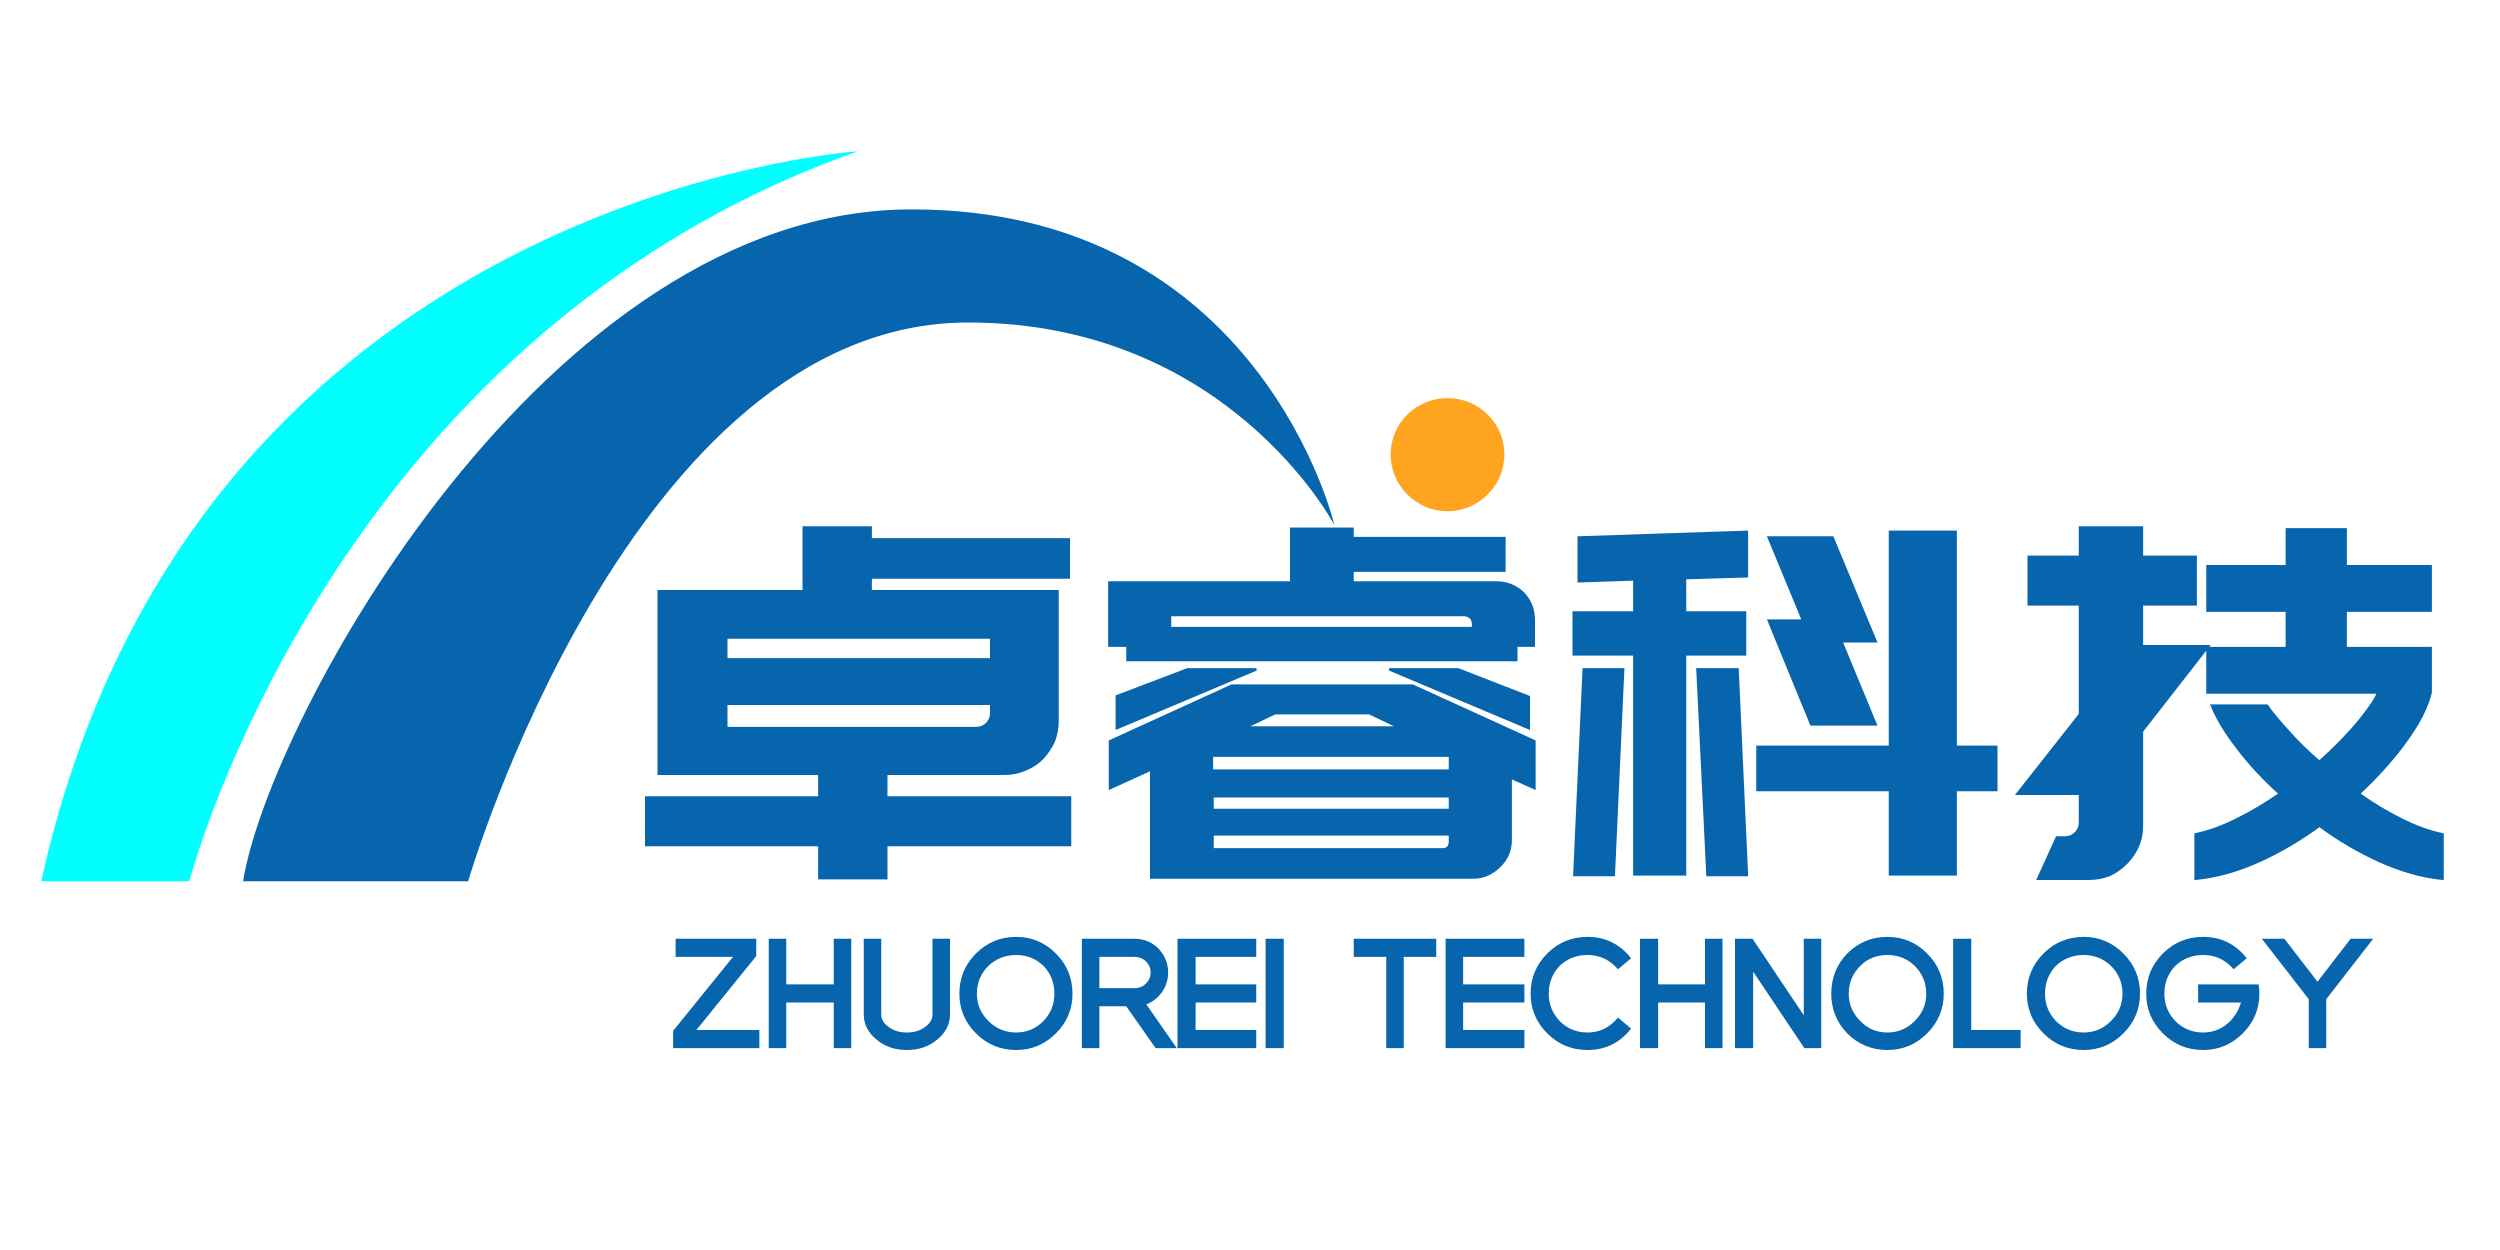
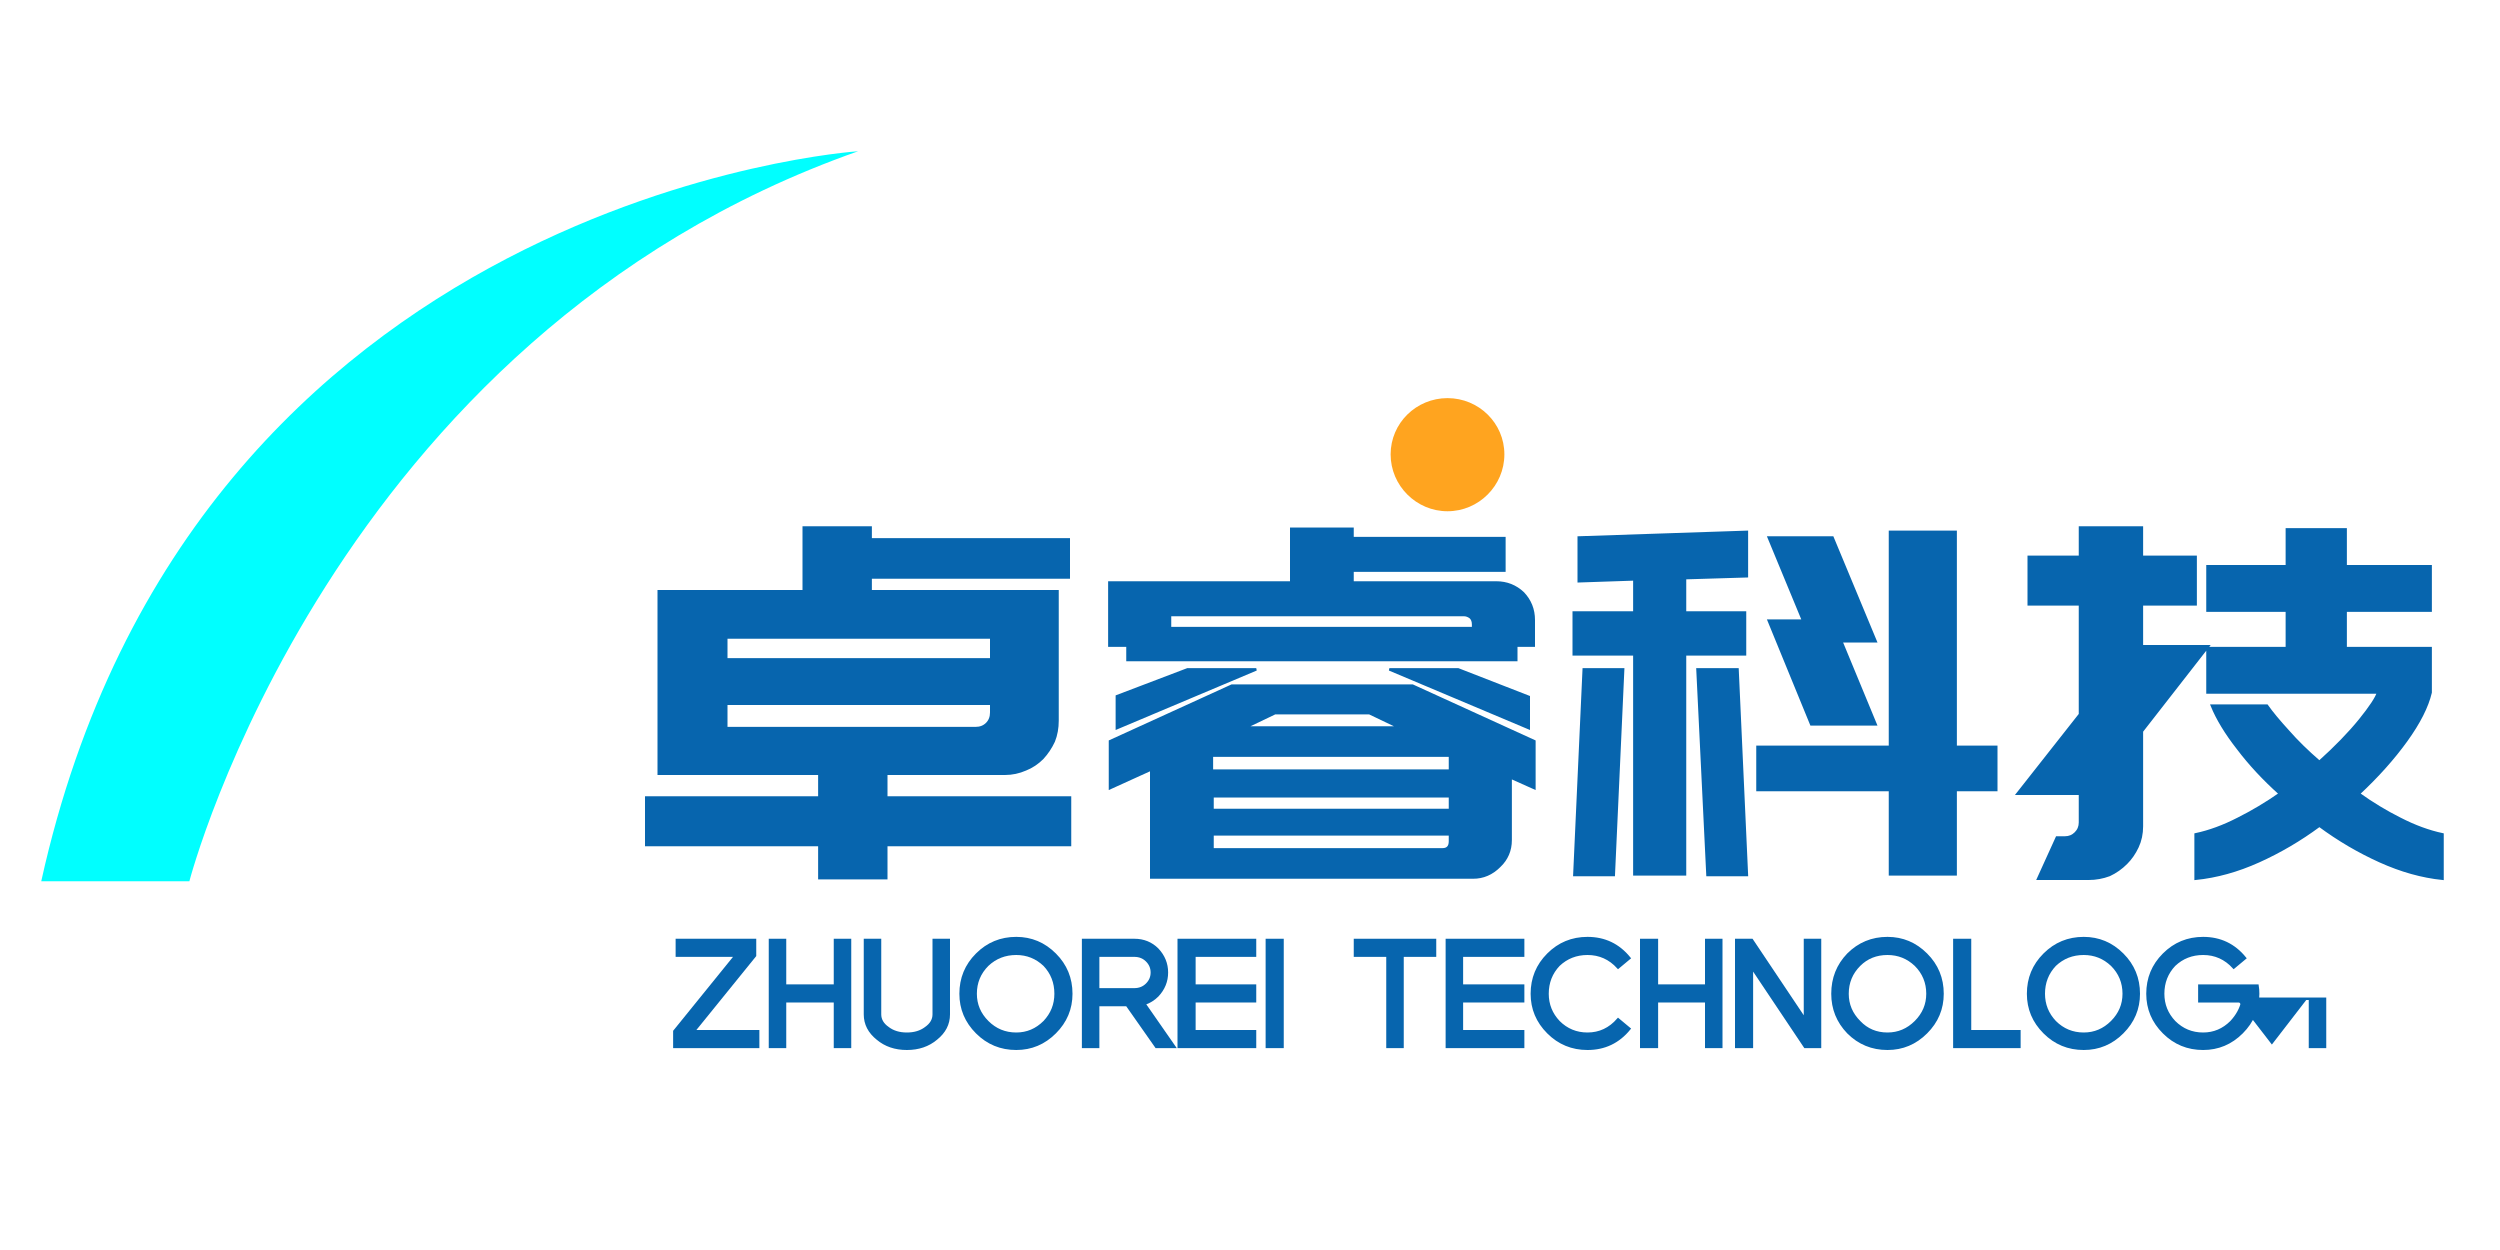
<svg xmlns="http://www.w3.org/2000/svg" version="1.2" viewBox="0 0 400 200" width="400" height="200">
  <title>0174c8d1-b7a2-4a51-92bc-29ae12c64755-svg</title>
  <style>
		.s0 { opacity: 0;fill: #000000 } 
		.s1 { fill: #0765ae;stroke: #0765ae;stroke-width: .4 } 
		.s2 { fill: #00ffff } 
		.s3 { fill: #0765ae } 
		.s4 { fill: #ffa41f } 
	</style>
  <g id="shape_tRYFZZ6PwT">
    <g id="Layer">
      <g id="Layer">
        <path id="Layer" class="s0" d="m107.2 151.3h273v24h-273z" />
        <g id="Layer">
          <path id="Layer" class="s1" d="m111 165h10.3v2.5h-13.4v-2.5l9.8-12.1h-9.4v-2.5h12.5v2.5z" />
          <path id="Layer" class="s1" d="m125.6 160.2h8v7.3h2.4v-17.1h-2.4v7.3h-8v-7.3h-2.4v17.1h2.4z" />
          <path id="Layer" class="s1" d="m145.1 167.8q2.8 0 4.7-1.6 2-1.6 2-3.9v-11.9h-2.4v11.9q0 1.3-1.3 2.2-1.2 0.9-3 0.9-1.8 0-3-0.9-1.3-0.9-1.3-2.2v-11.9h-2.4v11.9q0 2.3 2 3.9 1.9 1.6 4.7 1.6z" />
          <path id="Layer" fill-rule="evenodd" class="s1" d="m162.6 150.1q3.6 0 6.2 2.6 2.6 2.6 2.6 6.3 0 3.6-2.6 6.2-2.6 2.6-6.2 2.6-3.7 0-6.3-2.6-2.6-2.6-2.6-6.2 0-3.7 2.6-6.3 2.6-2.6 6.3-2.6zm0 2.5q-2.7 0-4.6 1.8-1.9 1.9-1.9 4.6 0 2.6 1.9 4.5 1.9 1.9 4.6 1.9 2.6 0 4.5-1.9 1.8-1.9 1.8-4.5 0-2.7-1.8-4.6-1.9-1.8-4.5-1.8z" />
          <path id="Layer" fill-rule="evenodd" class="s1" d="m180.3 160.8h-4.6v6.7h-2.4v-17.1h8.2q2.2 0 3.7 1.5 1.5 1.6 1.5 3.7 0 2.1-1.5 3.7-0.9 0.9-2.1 1.3l4.8 6.9h-2.9zm1.2-7.9h-5.8v5.4h5.8q1.2 0 2-0.8 0.8-0.8 0.8-1.9 0-1.1-0.8-1.9-0.8-0.8-2-0.8z" />
          <path id="Layer" class="s1" d="m188.6 150.4h12.2v2.5h-9.7v4.8h9.7v2.5h-9.7v4.8h9.7v2.5h-12.2z" />
          <path id="Layer" class="s1" d="m205.2 167.5v-17.1h-2.5v17.1z" />
          <path id="Layer" class="s1" d="" />
          <path id="Layer" class="s1" d="m222 167.5v-14.6h-5.2v-2.5h12.8v2.5h-5.2v14.6z" />
          <path id="Layer" class="s1" d="m231.5 150.4h12.2v2.5h-9.8v4.8h9.8v2.5h-9.8v4.8h9.8v2.5h-12.2z" />
          <path id="Layer" class="s1" d="m254 167.8q4.1 0 6.7-3.2l-1.8-1.5q-2 2.3-4.9 2.3-2.7 0-4.6-1.9-1.8-1.9-1.8-4.5 0-2.7 1.8-4.6 1.9-1.8 4.6-1.8 2.9 0 4.9 2.2l1.8-1.5q-2.6-3.2-6.7-3.2-3.7 0-6.3 2.6-2.6 2.6-2.6 6.3 0 3.6 2.6 6.2 2.6 2.6 6.3 2.6z" />
          <path id="Layer" class="s1" d="m265.1 160.2h7.9v7.3h2.4v-17.1h-2.4v7.3h-7.9v-7.3h-2.5v17.1h2.5z" />
          <path id="Layer" class="s1" d="m280.3 150.4h-2.5v17.1h2.5v-12.7l8.5 12.7h2.4v-17.1h-2.4v12.7z" />
          <path id="Layer" fill-rule="evenodd" class="s1" d="m302 150.1q3.6 0 6.2 2.6 2.6 2.6 2.6 6.3 0 3.6-2.6 6.2-2.6 2.6-6.2 2.6-3.7 0-6.3-2.6-2.5-2.6-2.5-6.2 0-3.7 2.5-6.3 2.6-2.6 6.3-2.6zm0 2.5q-2.7 0-4.5 1.8-1.9 1.9-1.9 4.6 0 2.6 1.9 4.5 1.8 1.9 4.5 1.9 2.6 0 4.5-1.9 1.9-1.9 1.9-4.5 0-2.7-1.9-4.6-1.9-1.8-4.5-1.8z" />
          <path id="Layer" class="s1" d="m312.7 167.5h10.4v-2.5h-7.9v-14.6h-2.5z" />
          <path id="Layer" fill-rule="evenodd" class="s1" d="m333.4 150.1q3.6 0 6.2 2.6 2.6 2.6 2.6 6.3 0 3.6-2.6 6.2-2.6 2.6-6.2 2.6-3.7 0-6.3-2.6-2.6-2.6-2.6-6.2 0-3.7 2.6-6.3 2.6-2.6 6.3-2.6zm0 2.5q-2.7 0-4.6 1.8-1.8 1.9-1.8 4.6 0 2.6 1.8 4.5 1.9 1.9 4.6 1.9 2.6 0 4.5-1.9 1.9-1.9 1.9-4.5 0-2.7-1.9-4.6-1.9-1.8-4.5-1.8z" />
          <path id="Layer" class="s1" d="m361.2 157.7h-9.3v2.5h6.9q-0.4 1.8-1.8 3.3-1.9 1.9-4.5 1.9-2.7 0-4.6-1.9-1.8-1.9-1.8-4.5 0-2.7 1.8-4.6 1.9-1.8 4.6-1.8 2.9 0 4.9 2.2l1.8-1.5q-2.6-3.2-6.7-3.2-3.7 0-6.3 2.6-2.6 2.6-2.6 6.3 0 3.6 2.6 6.2 2.6 2.6 6.3 2.6 3.6 0 6.2-2.6 2.6-2.6 2.6-6.2 0-0.7-0.1-1.3z" />
-           <path id="Layer" class="s1" d="m369.6 159.8v7.7h2.4v-7.7l7.3-9.4h-3.1l-5.4 7-5.4-7h-3.1z" />
+           <path id="Layer" class="s1" d="m369.6 159.8v7.7h2.4v-7.7h-3.1l-5.4 7-5.4-7h-3.1z" />
        </g>
      </g>
    </g>
  </g>
  <g id="shape_PFcUERXDrg">
    <g id="Layer">
      <g id="Layer">
        <path id="Layer" class="s0" d="m101.8 74.3h291v77h-291z" />
        <g id="Layer">
          <path id="Layer" fill-rule="evenodd" class="s1" d="m131.1 140.5v-5.3h-27.7v-7.6h27.7v-3.8h-25.7v-29.2h23.2v-10.2h10.7v1.9h31.7v6.1h-31.7v2.2h29.9v20.7q0 1.8-0.6 3.3-0.7 1.5-1.8 2.7-1.2 1.2-2.7 1.8-1.6 0.7-3.3 0.7h-19v3.8h29.4v7.6h-29.4v5.3zm27.5-38.5h-42.4v3.5h42.4zm-42.4 10.6v3.9h39.9q1.1 0 1.8-0.7 0.7-0.7 0.7-1.8v-1.4z" />
          <path id="Layer" fill-rule="evenodd" class="s1" d="m216.4 93.2h23q2.5 0 4.3 1.7 1.7 1.8 1.7 4.3v4.1h-2.8v2.3h-62.2v-2.3h-2.9v-10.1h29.1v-8.6h9.8v1.5h24.3v5.2h-24.3zm19.3 7.3v-0.6q0-0.7-0.4-1.1-0.5-0.4-1.1-0.4h-47v2.1zm-9.7 9.2l19.5 8.9v7.5l-3.8-1.7v10q0 2.5-1.8 4.2-1.8 1.8-4.2 1.8h-51.5v-17.3l-6.6 3v-7.5l19.5-8.9zm-22 4.4l-4.8 2.3h24.7l-4.8-2.3zm28 20.5v-1.1h-38v2.4h36.8q1.2 0 1.2-1.3zm0-5v-2.2h-38v2.2zm0-6.3v-2.4h-38.1v2.4zm-42-16.2h11l-22.3 9.4v-5.1zm54.6 4.4v5l-22.3-9.4h11z" />
          <path id="Layer" fill-rule="evenodd" class="s1" d="m279.5 92.2l-9.9 0.3v5.5h9.6v6.7h-9.6v35.2h-8.1v-35.2h-9.7v-6.7h9.7v-5.3l-8.9 0.3v-7l26.9-0.9zm-7.9 14.9h6.4l1.5 32.9h-6.3zm41.3-22v34.4h6.5v6.9h-6.5v13.5h-10.5v-13.5h-21.2v-6.9h21.2v-34.4zm-19.7 0.9l6.9 16.6h-5.5l5.5 13.3h-10.3l-6.8-16.6h5.5l-5.5-13.3zm-35 54h-6.3l1.5-32.9h6.3z" />
          <path id="Layer" class="s1" d="m388.9 103.7v7.1q-0.8 3.4-3.9 7.7-3.1 4.3-7.6 8.5 3.2 2.3 6.6 4 3.5 1.8 6.8 2.5v7.1q-4.9-0.5-10-2.8-5.1-2.3-9.7-5.7-4.6 3.4-9.7 5.7-5.1 2.3-10.1 2.8v-7.1q3.3-0.7 6.8-2.5 3.4-1.7 6.7-4-3.9-3.5-6.7-7.2-2.9-3.7-4.2-6.9h8.8q1.2 1.7 3.4 4.1 2.1 2.4 5 4.9 3.9-3.5 6.5-6.7 2.5-3.1 2.9-4.4h-27.3v-7.1h12.7v-6h-12.7v-7.1h12.7v-5.9h9.4v5.9h13.6v7.1h-13.6v6zm-37.6-7h-8.6v6.7h10.6l-10.6 13.6v15.2q0 1.8-0.7 3.3-0.7 1.5-1.8 2.6-1.2 1.2-2.7 1.9-1.6 0.6-3.3 0.6h-8.1l3-6.6h1.3q1 0 1.7-0.7 0.7-0.7 0.7-1.7v-4.6h-10l10-12.7v-17.6h-8.2v-7.6h8.2v-4.7h9.9v4.7h8.6z" />
        </g>
      </g>
    </g>
  </g>
  <g id="shape_wrLRkgpdTr">
    <g id="Layer">
      <path id="Layer" class="s0" d="m-3.4 14.2h254v136.8h-254z" />
      <g id="图层_1">
        <g id="Layer">
          <g id="Layer">
            <path id="Layer" class="s2" d="m6.6 141h23.7c0 0 22.6-87.1 107-116.8 0 0-106.4 6.9-130.7 116.8z" />
          </g>
          <g id="Layer">
-             <path id="Layer" class="s3" d="m38.9 141h36c0 0 26.1-89.4 80-89.4 41.6 0 58.6 32.4 58.6 32.4 0 0-11.8-50.5-67.6-50.5-58.5 0-103 82-107 107.5z" />
-           </g>
+             </g>
          <g id="Layer">
            <path id="Layer" class="s4" d="m231.6 81.8c-5 0-9.1-4.1-9.1-9.1 0-5 4.1-9 9.1-9 5 0 9.1 4 9.1 9 0 5-4.1 9.1-9.1 9.1z" />
          </g>
        </g>
      </g>
    </g>
  </g>
</svg>